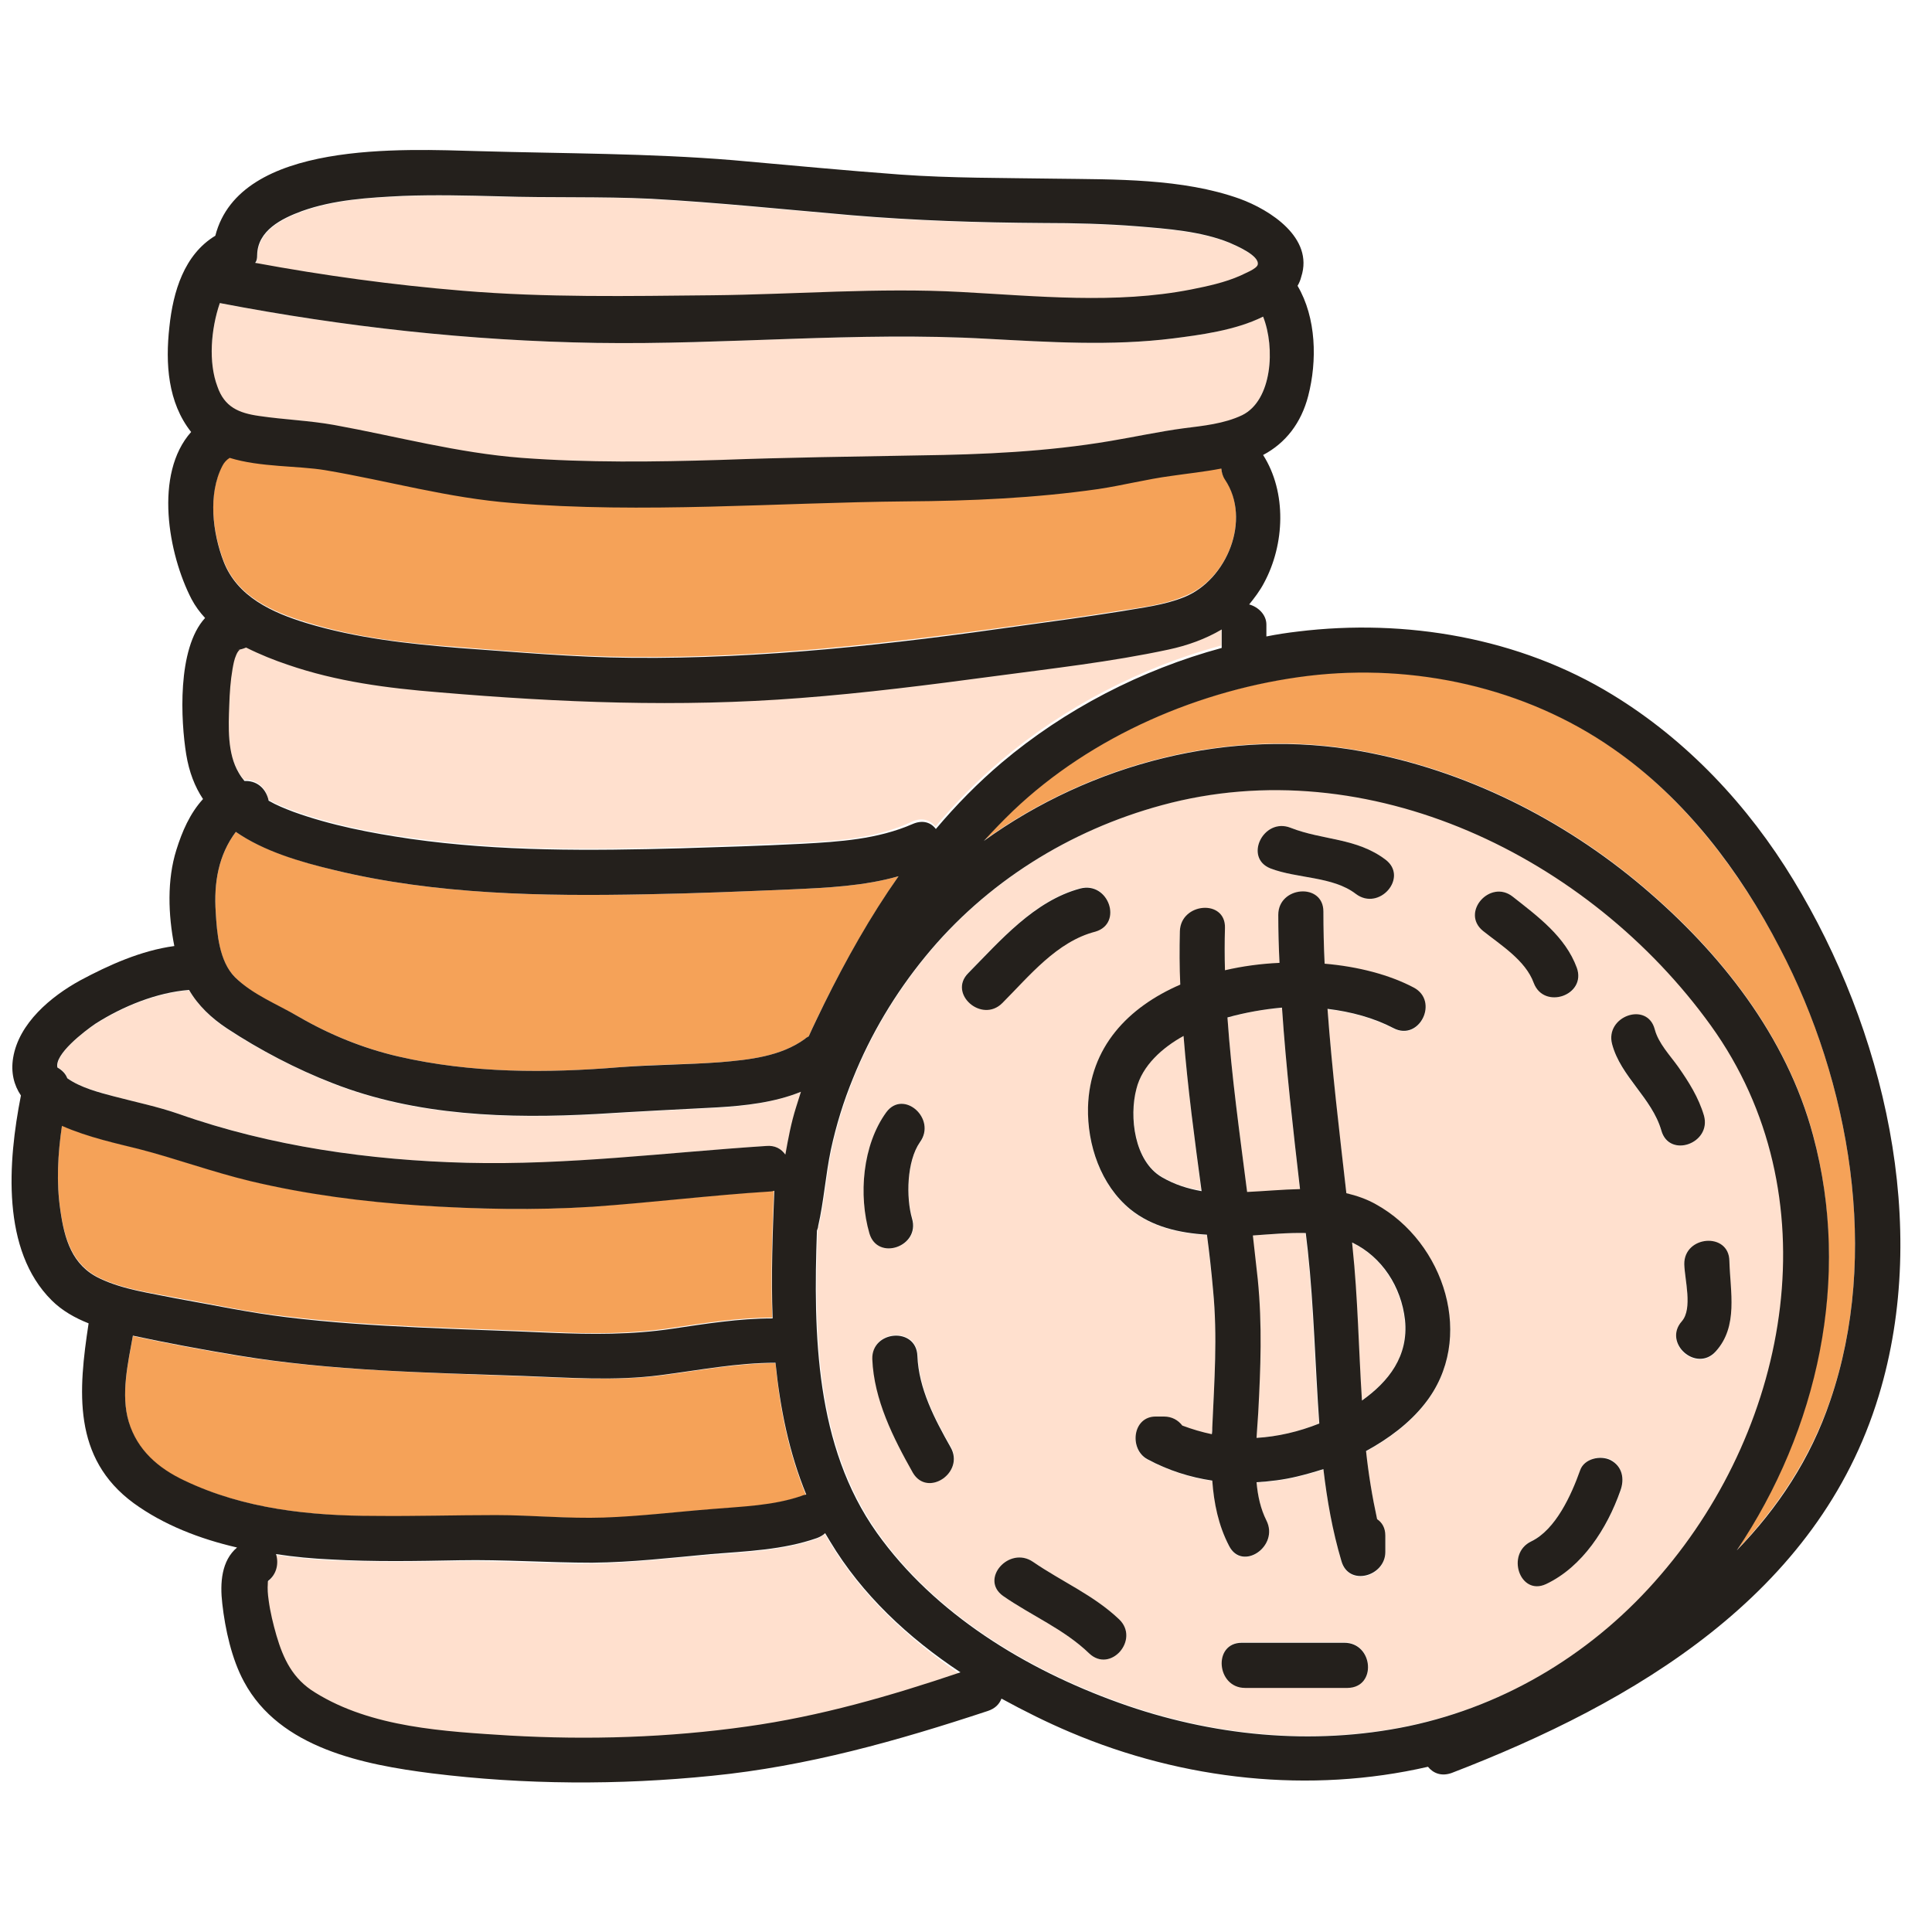
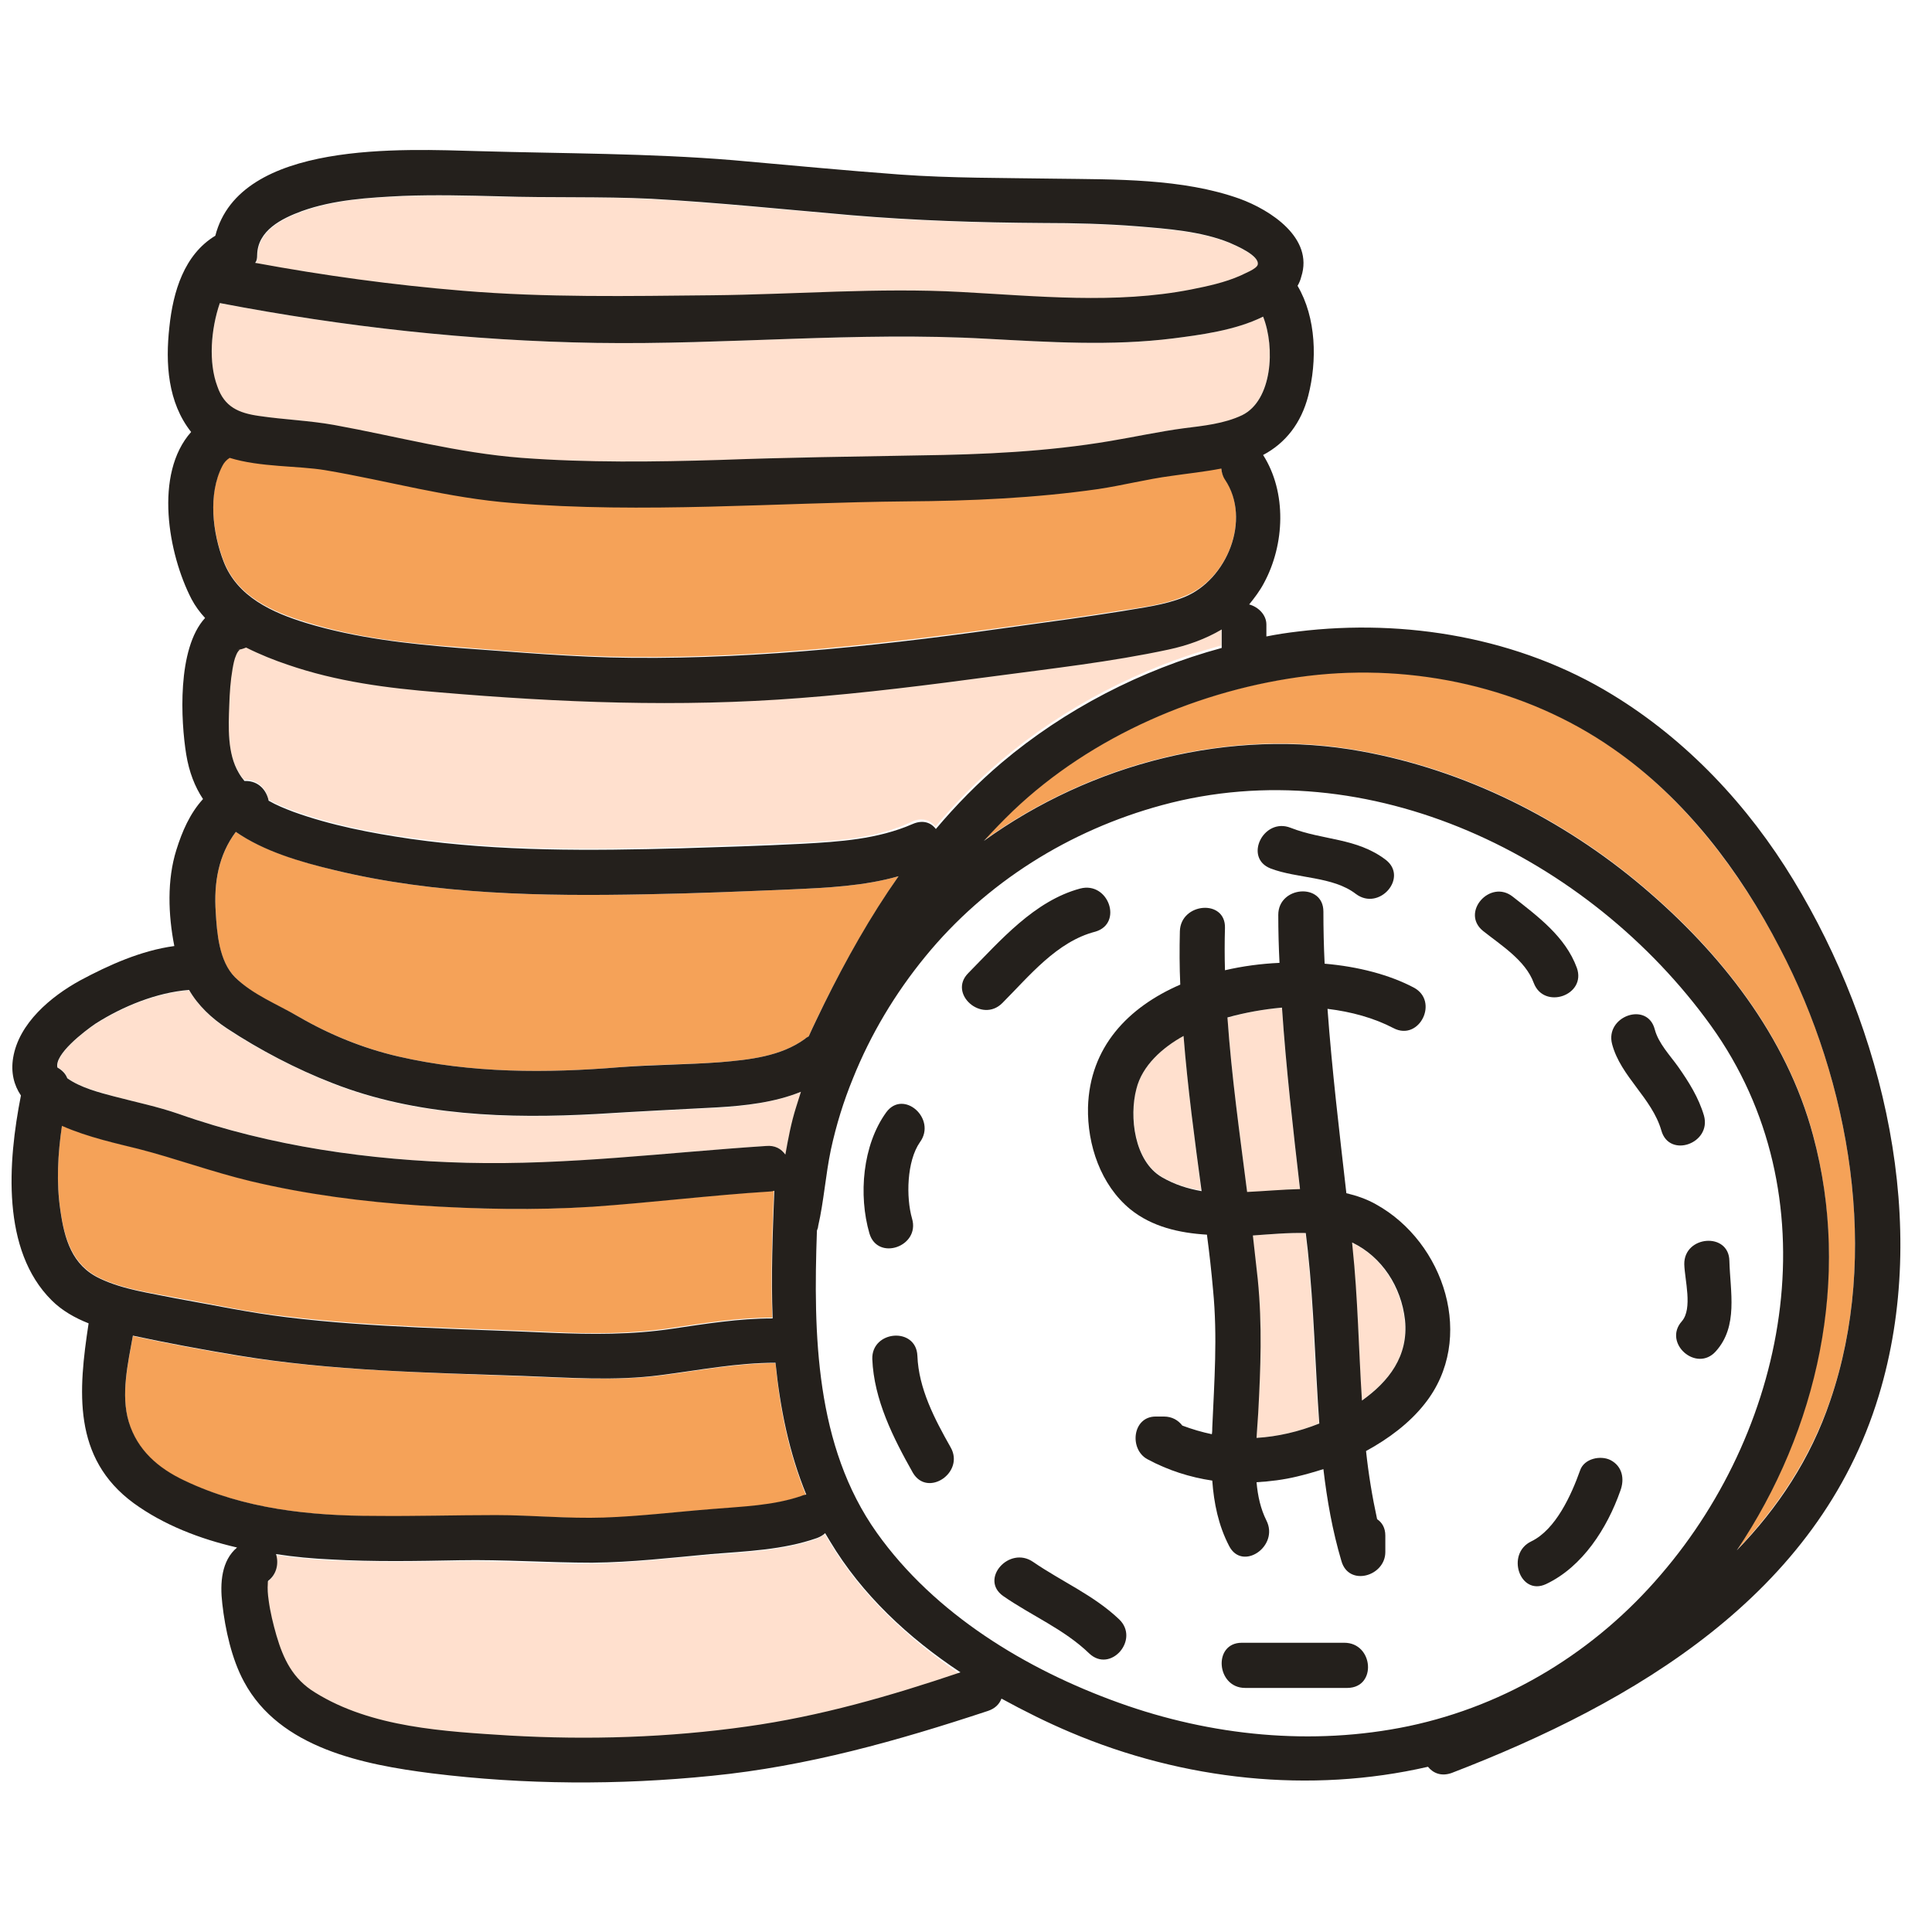
<svg xmlns="http://www.w3.org/2000/svg" width="375" viewBox="0 0 375 375" height="375" version="1.0">
  <path fill="#F5A258" d="M 150.527 264.59 C 143.043 264.59 135.723 266.023 128.316 266.98 C 119.242 268.098 110.41 267.461 101.336 267.141 C 82.867 266.422 64.32 266.105 46.094 263.156 C 39.328 262.039 32.48 260.766 25.793 259.332 C 24.84 264.672 23.406 270.805 25 276.066 C 26.672 281.566 30.73 285.07 35.824 287.461 C 47.367 292.883 60.18 294.234 72.758 294.316 C 80.559 294.395 88.359 294.156 96.16 294.156 C 103.164 294.156 110.09 294.793 117.094 294.633 C 124.258 294.395 131.262 293.52 138.348 292.961 C 144.078 292.562 150.047 292.324 155.539 290.41 C 155.859 290.332 156.098 290.25 156.418 290.172 C 153.074 281.965 151.32 273.355 150.527 264.59 Z M 150.289 231.039 C 150.047 231.121 149.73 231.199 149.41 231.199 C 137.949 231.918 126.488 233.352 115.023 234.148 C 103.883 234.945 92.656 234.707 81.516 233.91 C 70.449 233.191 59.465 231.758 48.719 229.207 C 41.078 227.375 33.992 224.746 26.828 222.91 C 22.93 221.957 17.039 220.68 12.023 218.449 C 11.227 223.867 10.91 229.367 11.707 234.785 C 12.5 240.363 14.016 245.543 19.426 248.094 C 24.043 250.246 29.059 250.883 33.992 251.84 C 41.156 253.113 48.242 254.707 55.484 255.504 C 72.52 257.578 89.711 257.738 106.828 258.535 C 114.867 258.934 122.508 258.934 130.469 257.738 C 136.914 256.781 143.363 255.746 149.891 255.746 C 149.57 247.457 149.891 239.168 150.207 231.039 C 150.289 231.039 150.289 231.039 150.289 231.039 Z M 150.289 231.039" />
  <path fill="#FFE0CE" d="M 139.223 215.023 C 131.422 215.422 123.703 215.82 115.902 216.297 C 98.707 217.254 80.797 216.695 64.559 210.32 C 57.555 207.531 50.391 203.863 44.102 199.723 C 41.078 197.73 38.531 195.258 36.699 192.23 C 30.41 192.707 23.805 195.418 18.551 198.766 C 16.32 200.199 10.512 204.742 11.227 207.211 C 12.102 207.691 12.742 208.328 13.137 209.285 C 15.605 211.117 19.426 211.992 22.133 212.789 C 26.352 213.984 30.648 214.781 34.789 216.219 C 52.621 222.512 71.883 225.223 90.746 225.699 C 110.25 226.258 129.352 223.707 148.773 222.434 C 150.527 222.355 151.719 223.07 152.516 224.105 C 153.074 221 153.629 217.969 154.586 214.941 C 154.902 213.906 155.223 212.949 155.539 211.914 C 150.367 213.984 144.637 214.703 139.223 215.023 Z M 161.035 299.336 C 160.715 298.777 160.398 298.301 160.078 297.742 C 159.68 298.141 159.121 298.461 158.484 298.699 C 151.879 301.008 144.797 301.25 137.871 301.809 C 130.227 302.445 122.586 303.402 114.867 303.48 C 106.27 303.559 97.672 302.922 89.074 303.004 C 80.719 303.16 72.441 303.242 64.082 302.844 C 60.66 302.684 57.078 302.363 53.496 301.809 C 54.051 303.559 53.652 305.711 51.984 306.988 C 51.984 307.145 51.902 307.305 51.902 307.465 C 51.902 308.582 51.984 309.617 52.062 310.73 C 52.379 313.043 52.938 315.273 53.574 317.586 C 54.93 322.207 56.758 326.031 61.059 328.664 C 72.121 335.438 86.289 336.234 98.867 337.031 C 114.23 337.988 129.672 337.43 144.875 335.277 C 159.121 333.285 172.656 329.379 186.266 324.918 C 176.238 317.984 167.164 309.617 161.035 299.336 Z M 229.727 200.996 C 225.668 203.309 221.766 206.734 220.574 211.277 C 219.219 216.695 220.176 225.301 225.508 228.41 C 227.898 229.844 230.523 230.641 233.148 231.039 C 231.875 221.078 230.523 211.117 229.727 200.996 Z M 238.723 47.191 C 233.148 44.957 226.703 44.48 220.812 44.004 C 214.684 43.523 208.555 43.363 202.504 43.363 C 190.086 43.285 177.75 42.887 165.332 41.852 C 152.355 40.734 139.461 39.379 126.488 38.664 C 116.695 38.105 106.828 38.426 97.035 38.184 C 90.746 38.027 84.539 37.785 78.25 38.105 C 71.723 38.344 64.879 38.824 58.668 41.055 C 54.77 42.488 50.07 44.801 49.992 49.582 C 49.992 50.219 49.832 50.777 49.676 51.254 C 62.969 53.645 76.418 55.559 89.953 56.672 C 106.191 58.027 122.188 57.711 138.426 57.551 C 154.508 57.391 170.586 56.035 186.664 56.914 C 201.469 57.711 216.672 59.305 231.32 56.434 C 234.582 55.797 237.926 55.078 240.949 53.727 C 241.586 53.484 244.215 52.449 244.293 51.574 C 244.531 49.66 239.996 47.75 238.723 47.191 Z M 245.168 61.457 C 239.676 64.164 232.594 65.043 227.738 65.68 C 215.719 67.191 203.617 66.395 191.598 65.758 C 166.285 64.324 141.055 66.953 115.742 66.555 C 91.227 66.156 66.789 63.449 42.668 58.824 C 40.918 63.926 40.441 70.379 42.113 75.082 C 43.547 79.066 46.25 80.262 50.23 80.82 C 55.086 81.457 59.941 81.617 64.797 82.574 C 76.977 84.805 88.68 88.074 101.176 88.949 C 113.992 89.906 126.965 89.746 139.781 89.348 C 152.676 88.949 165.492 88.711 178.387 88.473 C 190.723 88.23 203.223 87.754 215.398 85.68 C 220.176 84.883 224.871 83.77 229.648 83.211 C 233.469 82.734 237.527 82.414 241.031 80.66 C 246.922 77.711 247.559 67.512 245.168 61.457 Z M 226.703 125.848 C 215.559 128.238 204.098 129.512 192.793 131.027 C 180.297 132.699 167.801 134.293 155.223 135.25 C 131.742 137.082 108.496 136.125 85.098 134.133 C 75.227 133.258 65.277 132.062 55.805 128.797 C 53.176 127.918 50.391 126.801 47.684 125.449 C 47.207 125.688 46.648 125.848 45.934 125.926 C 46.887 125.848 46.25 125.688 45.773 126.883 C 45.457 127.758 45.215 128.715 45.059 129.594 C 44.66 131.902 44.422 134.293 44.422 136.605 C 44.34 140.828 44.023 146.008 46.25 149.754 C 46.57 150.312 46.969 150.871 47.367 151.348 C 47.445 151.348 47.523 151.348 47.605 151.348 C 50.152 151.348 51.742 153.18 52.062 155.172 C 53.574 156.051 55.168 156.688 56.84 157.324 C 64.16 159.953 71.961 161.547 79.602 162.586 C 96.957 165.055 114.547 164.977 132.059 164.418 C 139.859 164.18 147.66 163.859 155.539 163.539 C 162.945 163.223 170.266 162.664 177.031 159.477 C 178.941 158.602 180.535 159.156 181.57 160.434 C 185.469 155.812 189.688 151.508 194.387 147.523 C 206.562 137.242 221.449 129.512 237.051 125.289 L 237.051 121.703 C 233.945 123.773 230.523 125.051 226.703 125.848 Z M 226.703 125.848" />
  <path fill="#F5A258" d="M 237.766 92.934 C 237.289 92.215 237.051 91.5 237.051 90.781 C 233.867 91.34 230.602 91.738 227.34 92.215 C 222.562 92.855 217.945 94.129 213.172 94.766 C 200.832 96.52 188.414 97.078 175.996 97.156 C 150.527 97.395 124.895 99.547 99.504 97.477 C 87.086 96.441 75.383 93.172 63.125 91.102 C 57.871 90.223 50.469 90.543 44.578 88.711 C 44.023 89.109 43.465 89.668 43.148 90.305 C 40.359 95.801 41.238 103.215 43.387 108.793 C 46.012 115.727 52.777 118.754 59.625 120.824 C 69.176 123.773 79.125 124.891 89.074 125.605 C 100.219 126.484 111.441 127.441 122.668 127.52 C 147.98 127.758 173.133 124.809 198.207 121.305 C 204.652 120.426 211.102 119.551 217.469 118.516 C 221.609 117.879 225.984 117.398 229.887 115.727 C 238.164 112.539 242.941 100.824 237.766 92.934 Z M 153.711 172.625 C 144.238 173.023 134.844 173.422 125.371 173.582 C 105.234 173.98 84.617 173.66 64.879 168.879 C 58.113 167.207 51.188 165.133 45.773 161.469 C 42.43 165.93 41.477 171.27 41.875 177.09 C 42.113 181.152 42.512 186.652 45.613 189.68 C 49.117 193.188 53.734 194.941 57.953 197.332 C 64.004 200.836 70.527 203.465 77.297 205.059 C 91.465 208.328 106.031 208.328 120.438 207.133 C 126.887 206.574 133.332 206.652 139.781 206.176 C 145.434 205.699 151.562 205.059 156.258 201.633 C 156.496 201.473 156.734 201.316 156.973 201.156 C 157.93 199.004 158.965 196.852 160 194.781 C 164.219 186.254 168.992 177.887 174.406 170.074 C 167.719 171.988 160.637 172.309 153.711 172.625 Z M 153.711 172.625" />
  <path fill="#FFE0CE" d="M 248.832 195.656 C 245.168 195.895 241.586 196.535 238.246 197.57 C 239.039 208.887 240.633 220.203 242.066 231.52 C 245.488 231.359 248.91 231.039 252.332 230.961 C 250.98 219.164 249.629 207.449 248.832 195.656 Z M 248.832 195.656" />
-   <path fill="#FFE0CE" d="M 332.25 199.004 C 308.609 166.172 265.867 145.371 225.668 156.211 C 207.758 161.07 191.52 171.191 179.738 185.617 C 173.93 192.707 169.152 200.676 165.73 209.203 C 163.898 213.746 162.465 218.289 161.43 223.07 C 160.398 228.012 160.078 233.031 158.965 237.895 C 158.883 238.211 158.805 238.453 158.727 238.77 C 158.008 258.934 158.406 280.527 170.348 297.422 C 181.492 313.203 199.32 323.961 217.309 330.418 C 235.219 336.871 254.879 338.863 273.586 334.957 C 292.848 330.895 309.883 320.375 322.621 305.551 C 347.691 276.305 355.812 231.758 332.25 199.004 Z M 250.504 160.672 C 256.789 163.141 263.316 162.586 268.969 166.887 C 273.508 170.316 267.695 176.848 263.16 173.504 C 258.703 170.074 251.777 170.555 246.602 168.562 C 241.348 166.488 245.25 158.68 250.504 160.672 Z M 172.02 215.898 C 175.281 211.355 181.887 217.172 178.625 221.715 C 175.996 225.301 175.84 232.395 177.113 236.539 C 178.703 241.957 170.426 244.828 168.836 239.406 C 166.605 231.996 167.48 222.273 172.02 215.898 Z M 177.273 285.789 C 173.449 279.016 169.629 271.684 169.391 263.715 C 169.152 258.055 177.91 257.418 178.148 263.078 C 178.387 269.453 181.492 275.43 184.594 280.848 C 187.301 285.789 180.059 290.73 177.273 285.789 Z M 187.938 188.805 C 194.227 182.508 200.754 174.777 209.668 172.387 C 215.082 170.953 218.027 179.238 212.535 180.676 C 205.133 182.668 199.719 189.281 194.465 194.539 C 190.566 198.605 183.957 192.867 187.938 188.805 Z M 211.418 320.934 C 206.562 316.23 200.195 313.602 194.703 309.777 C 190.086 306.59 195.898 299.973 200.516 303.16 C 206.086 306.988 212.297 309.617 217.23 314.316 C 221.289 318.223 215.559 324.836 211.418 320.934 Z M 261.648 327.547 L 241.746 327.547 C 236.094 327.547 235.457 318.781 241.109 318.781 L 261.008 318.781 C 266.582 318.859 267.297 327.547 261.648 327.547 Z M 276.531 272.559 C 273.586 276.305 269.527 279.332 265.148 281.723 C 265.625 286.188 266.344 290.57 267.297 294.953 C 268.254 295.59 268.891 296.625 268.891 298.141 L 268.891 301.328 C 268.891 306.031 261.887 308.184 260.371 303.082 C 258.703 297.266 257.586 291.289 256.871 285.23 C 255.199 285.789 253.449 286.266 251.777 286.664 C 249.148 287.301 246.523 287.621 243.895 287.781 C 244.133 290.41 244.691 292.961 245.805 295.191 C 248.352 300.133 241.109 305.152 238.562 300.133 C 236.574 296.148 235.695 291.844 235.301 287.461 C 230.922 286.824 226.703 285.391 222.723 283.316 C 219.141 281.406 219.777 275.031 224.316 275.031 L 225.906 275.031 C 227.578 275.031 228.773 275.746 229.488 276.785 C 231.32 277.582 233.23 278.059 235.219 278.457 C 235.219 278.059 235.219 277.582 235.301 277.184 C 235.695 268.098 236.336 259.488 235.457 250.484 C 235.141 246.898 234.664 243.312 234.266 239.727 C 228.93 239.406 223.598 238.211 219.379 234.785 C 213.648 230.082 211.023 222.273 211.18 215.023 C 211.5 203.309 218.98 195.496 229.09 191.195 C 229.012 187.766 228.93 184.34 229.012 180.836 C 229.172 175.254 237.848 174.539 237.766 180.195 C 237.688 182.906 237.688 185.695 237.766 188.406 C 241.191 187.609 244.773 187.129 248.352 186.969 C 248.195 183.863 248.113 180.754 248.113 177.645 C 248.113 171.988 256.789 171.352 256.871 177.008 C 256.871 180.355 256.949 183.781 257.109 187.129 C 263.559 187.688 269.605 189.281 274.383 191.75 C 279.398 194.383 275.496 202.27 270.48 199.641 C 266.582 197.648 262.203 196.375 257.668 195.895 C 258.543 207.852 259.895 219.723 261.328 231.676 C 263.316 232.156 265.227 232.793 267.059 233.828 C 280.352 241.082 286.562 259.887 276.531 272.559 Z M 293.645 174.059 C 298.5 177.887 303.836 181.789 306.062 187.848 C 308.055 193.188 299.773 196.055 297.785 190.715 C 296.191 186.332 291.418 183.383 287.914 180.594 C 283.457 177.168 289.266 170.555 293.645 174.059 Z M 314.578 289.297 C 312.031 296.547 307.258 304.039 300.172 307.387 C 295.078 309.855 292.211 301.488 297.309 299.098 C 302.082 296.785 305.109 290.012 306.777 285.309 C 307.574 283.078 310.68 282.363 312.668 283.316 C 314.898 284.594 315.375 287.062 314.578 289.297 Z M 322.461 219.484 C 320.629 213.188 314.578 209.047 312.91 202.75 C 311.477 197.332 319.754 194.383 321.188 199.879 C 321.902 202.59 324.133 204.902 325.723 207.133 C 327.793 210.082 329.703 213.109 330.738 216.617 C 332.25 221.957 323.973 224.902 322.461 219.484 Z M 326.441 256.543 C 328.668 254.07 326.996 248.492 326.918 245.465 C 326.84 239.805 335.594 239.168 335.672 244.828 C 335.754 250.805 337.344 257.418 332.969 262.438 C 329.305 266.582 322.699 260.844 326.441 256.543 Z M 326.441 256.543" />
  <path fill="#F5A258" d="M 345.465 183.941 C 337.586 168.961 326.996 155.016 313.066 145.211 C 296.035 133.336 274.461 128.637 253.926 131.105 C 233.148 133.656 211.898 142.742 196.613 157.324 C 194.625 159.156 192.793 161.148 190.961 163.141 C 211.816 148.082 238.883 141.066 264.352 145.77 C 284.41 149.434 303.355 158.918 318.879 172.066 C 333.922 184.82 346.738 200.996 351.91 220.281 C 359.316 248.016 352.789 277.422 337.105 300.852 C 344.988 292.641 351.355 283.078 355.254 271.762 C 364.965 243.551 359.074 210 345.465 183.941 Z M 345.465 183.941" />
  <path fill="#FFE0CE" d="M 272.633 256.223 C 271.914 249.848 268.172 243.949 262.363 241.16 C 262.363 241.48 262.441 241.719 262.441 242.039 C 263.477 251.84 263.715 261.801 264.273 271.844 C 269.527 268.176 273.426 263.234 272.633 256.223 Z M 243.895 279.094 C 248.035 278.855 252.094 277.898 255.996 276.305 C 255.121 265.148 254.961 253.832 253.766 242.754 C 253.605 241.641 253.527 240.445 253.367 239.328 C 249.945 239.25 246.523 239.566 243.102 239.805 C 243.418 242.676 243.738 245.465 244.055 248.332 C 244.93 257.18 244.613 265.469 244.133 274.312 C 244.055 275.828 243.977 277.422 243.895 279.094 Z M 243.895 279.094" />
  <path fill="#24201C" d="M 267.059 233.75 C 265.227 232.715 263.316 232.074 261.328 231.598 C 259.977 219.723 258.543 207.77 257.668 195.816 C 262.285 196.375 266.66 197.57 270.48 199.562 C 275.496 202.191 279.398 194.301 274.383 191.672 C 269.688 189.203 263.637 187.609 257.109 187.051 C 256.949 183.703 256.871 180.277 256.871 176.93 C 256.871 171.27 248.113 171.988 248.113 177.566 C 248.113 180.676 248.195 183.781 248.352 186.891 C 244.773 187.051 241.191 187.527 237.766 188.324 C 237.688 185.617 237.688 182.828 237.766 180.117 C 237.926 174.457 229.172 175.176 229.012 180.754 C 228.93 184.18 228.93 187.688 229.09 191.113 C 218.98 195.496 211.5 203.227 211.18 214.941 C 211.023 222.195 213.648 230.004 219.379 234.707 C 223.598 238.133 228.93 239.328 234.266 239.648 C 234.742 243.234 235.141 246.82 235.457 250.406 C 236.336 259.488 235.695 268.098 235.301 277.102 C 235.301 277.5 235.301 277.898 235.219 278.379 C 233.309 277.98 231.398 277.422 229.488 276.703 C 228.691 275.668 227.5 274.949 225.906 274.949 L 224.316 274.949 C 219.777 274.949 219.141 281.324 222.723 283.238 C 226.703 285.391 231 286.746 235.301 287.383 C 235.617 291.766 236.492 296.07 238.562 300.055 C 241.109 305.074 248.352 300.133 245.805 295.113 C 244.691 292.883 244.133 290.41 243.895 287.699 C 246.523 287.543 249.148 287.223 251.777 286.586 C 253.449 286.188 255.121 285.707 256.871 285.152 C 257.586 291.207 258.621 297.105 260.371 303.004 C 261.805 308.023 268.891 305.949 268.891 301.25 L 268.891 298.062 C 268.891 296.547 268.254 295.512 267.297 294.875 C 266.344 290.492 265.625 286.105 265.148 281.645 C 269.527 279.254 273.586 276.227 276.531 272.48 C 286.562 259.887 280.352 241.082 267.059 233.75 Z M 225.508 228.488 C 220.176 225.383 219.141 216.773 220.574 211.355 C 221.688 206.812 225.668 203.309 229.727 201.074 C 230.523 211.117 231.875 221.16 233.23 231.199 C 230.523 230.723 227.977 229.926 225.508 228.488 Z M 238.246 197.488 C 241.668 196.535 245.25 195.895 248.832 195.578 C 249.629 207.371 250.98 219.086 252.332 230.801 C 248.91 230.879 245.488 231.199 242.066 231.359 C 240.633 220.121 239.039 208.887 238.246 197.488 Z M 243.895 279.094 C 243.977 277.422 244.133 275.828 244.215 274.312 C 244.691 265.469 245.012 257.18 244.133 248.332 C 243.816 245.465 243.496 242.676 243.18 239.805 C 246.523 239.566 250.023 239.25 253.449 239.328 C 253.605 240.445 253.688 241.641 253.848 242.754 C 255.039 253.832 255.277 265.148 256.074 276.305 C 252.094 277.898 247.957 278.855 243.895 279.094 Z M 264.352 271.844 C 263.715 261.883 263.559 251.84 262.523 242.039 C 262.523 241.719 262.441 241.48 262.441 241.16 C 268.254 243.949 271.996 249.77 272.711 256.223 C 273.426 263.234 269.527 268.176 264.352 271.844 Z M 264.352 271.844" />
  <path fill="#24201C" d="M 348.09 170.793 C 339.336 156.367 327.477 143.699 312.988 134.852 C 294.918 123.773 272.789 120.027 251.934 122.578 C 249.867 122.816 247.797 123.137 245.805 123.535 L 245.805 121.223 C 245.805 119.312 244.215 117.797 242.465 117.32 C 243.496 116.043 244.531 114.691 245.328 113.176 C 249.387 105.684 249.785 95.562 245.168 88.312 C 249.547 86 252.57 82.094 253.926 76.836 C 255.676 70.062 255.516 61.695 251.855 55.477 C 252.176 54.922 252.414 54.363 252.57 53.727 C 255.039 46.152 246.523 40.734 240.633 38.582 C 229.488 34.598 216.434 34.84 204.734 34.68 C 194.703 34.52 184.676 34.598 174.723 33.883 C 163.898 33.086 153.152 32.047 142.328 31.094 C 125.93 29.738 109.531 29.816 93.055 29.34 C 78.328 28.941 46.57 27.188 41.793 45.754 C 35.746 49.422 33.594 56.594 32.879 63.449 C 32.082 70.539 32.559 78.109 37.098 83.848 C 29.855 91.977 32.641 107.516 37.176 116.285 C 37.895 117.637 38.77 118.832 39.805 119.949 C 34.312 125.926 35.109 140.031 36.141 146.406 C 36.699 149.832 37.812 152.703 39.406 155.094 C 36.859 157.883 35.348 161.391 34.23 164.977 C 32.402 170.793 32.641 177.566 33.836 183.625 C 27.387 184.5 21.18 187.289 15.527 190.316 C 9.875 193.426 3.664 198.605 2.551 205.301 C 2.074 208.168 2.711 210.641 4.062 212.633 C 1.516 225.543 0.242 242.676 10.035 252.398 C 12.023 254.391 14.57 255.824 17.199 256.859 C 15.207 269.93 14.016 283 25.953 291.766 C 31.766 295.988 38.77 298.699 46.012 300.371 C 42.988 302.922 42.668 307.227 43.148 311.289 C 43.703 316.23 44.977 322.047 47.367 326.43 C 54.289 339.34 70.609 342.531 83.82 344.203 C 101.812 346.434 120.121 346.516 138.188 344.68 C 156.656 342.848 174.168 337.906 191.758 332.09 C 193.191 331.613 193.988 330.734 194.387 329.699 C 198.762 332.09 203.223 334.32 207.758 336.234 C 229.727 345.559 254.324 348.188 277.168 342.93 C 278.203 344.203 279.797 344.84 281.785 344.125 C 317.207 330.496 352.945 309.535 364.648 270.965 C 374.758 237.812 365.684 199.723 348.09 170.793 Z M 49.914 49.5 C 49.992 44.719 54.688 42.41 58.59 40.973 C 64.797 38.742 71.645 38.344 78.172 38.027 C 84.461 37.785 90.668 37.945 96.957 38.105 C 106.746 38.426 116.617 38.105 126.406 38.582 C 139.383 39.301 152.355 40.656 165.254 41.77 C 177.668 42.809 189.93 43.207 202.426 43.285 C 208.555 43.285 214.684 43.445 220.734 43.922 C 226.621 44.402 233.148 44.879 238.641 47.109 C 239.914 47.668 244.453 49.582 244.133 51.336 C 243.977 52.211 241.348 53.168 240.793 53.484 C 237.766 54.84 234.344 55.559 231.16 56.195 C 216.516 59.062 201.309 57.469 186.504 56.672 C 170.426 55.797 154.348 57.152 138.27 57.312 C 122.031 57.469 106.031 57.789 89.793 56.434 C 76.262 55.32 62.887 53.484 49.516 51.016 C 49.832 50.695 49.914 50.141 49.914 49.5 Z M 42.668 58.824 C 66.789 63.449 91.227 66.156 115.742 66.555 C 141.055 66.953 166.285 64.324 191.598 65.758 C 203.617 66.395 215.719 67.191 227.738 65.68 C 232.672 65.043 239.758 64.164 245.168 61.457 C 247.559 67.512 246.922 77.711 241.109 80.582 C 237.609 82.254 233.547 82.652 229.727 83.133 C 224.953 83.77 220.254 84.805 215.48 85.602 C 203.223 87.676 190.805 88.23 178.465 88.391 C 165.57 88.629 152.754 88.789 139.859 89.27 C 126.965 89.668 114.07 89.824 101.254 88.871 C 88.836 87.914 77.137 84.727 64.879 82.492 C 60.023 81.617 55.168 81.457 50.312 80.742 C 46.332 80.184 43.547 78.988 42.191 75.004 C 40.441 70.379 40.918 63.926 42.668 58.824 Z M 155.621 163.781 C 147.82 164.18 140.02 164.418 132.141 164.656 C 114.629 165.133 97.035 165.293 79.684 162.824 C 72.043 161.707 64.16 160.195 56.918 157.562 C 55.246 156.926 53.652 156.289 52.141 155.414 C 51.742 153.418 50.23 151.586 47.684 151.586 C 47.605 151.586 47.523 151.586 47.445 151.586 C 47.047 151.109 46.648 150.551 46.332 149.992 C 44.102 146.246 44.34 141.066 44.5 136.844 C 44.578 134.453 44.738 132.141 45.137 129.832 C 45.297 128.953 45.457 128 45.852 127.121 C 46.332 125.926 46.969 126.086 46.012 126.164 C 46.648 126.086 47.207 125.926 47.766 125.688 C 50.469 127.043 53.258 128.156 55.883 129.035 C 65.355 132.301 75.227 133.578 85.176 134.375 C 108.578 136.367 131.82 137.32 155.301 135.488 C 167.879 134.531 180.375 132.938 192.871 131.266 C 204.176 129.75 215.637 128.477 226.781 126.086 C 230.523 125.289 234.027 124.012 237.129 122.18 L 237.129 125.766 C 221.527 129.992 206.645 137.719 194.465 148 C 189.848 151.906 185.551 156.289 181.648 160.91 C 180.695 159.637 179.102 159.078 177.113 159.953 C 170.348 162.902 162.945 163.383 155.621 163.781 Z M 174.406 170.074 C 168.914 177.887 164.219 186.254 160 194.781 C 158.965 196.934 157.93 199.004 156.973 201.156 C 156.734 201.316 156.496 201.395 156.258 201.633 C 151.562 205.059 145.434 205.699 139.781 206.176 C 133.332 206.652 126.887 206.652 120.438 207.133 C 106.031 208.328 91.465 208.328 77.297 205.059 C 70.449 203.465 64.004 200.836 57.953 197.332 C 53.734 194.859 49.117 193.105 45.613 189.68 C 42.512 186.57 42.113 181.074 41.875 177.09 C 41.477 171.27 42.43 165.93 45.773 161.469 C 51.188 165.215 58.191 167.285 64.879 168.879 C 84.617 173.66 105.234 173.98 125.371 173.582 C 134.844 173.422 144.238 173.023 153.711 172.625 C 160.637 172.309 167.719 171.988 174.406 170.074 Z M 229.887 115.887 C 225.984 117.48 221.609 117.957 217.469 118.676 C 211.023 119.711 204.574 120.586 198.207 121.465 C 173.211 125.051 147.98 127.918 122.668 127.68 C 111.441 127.602 100.219 126.562 89.074 125.766 C 79.125 124.969 69.176 123.855 59.625 120.984 C 52.777 118.914 46.012 115.805 43.387 108.953 C 41.238 103.375 40.359 95.883 43.148 90.465 C 43.465 89.824 43.941 89.27 44.578 88.871 C 50.469 90.703 57.871 90.383 63.125 91.262 C 75.383 93.332 87.008 96.68 99.504 97.637 C 124.977 99.707 150.527 97.555 175.996 97.316 C 188.414 97.238 200.914 96.68 213.172 94.926 C 217.945 94.207 222.562 93.012 227.34 92.375 C 230.602 91.898 233.785 91.578 237.051 90.941 C 237.129 91.66 237.289 92.375 237.766 93.094 C 242.941 100.824 238.164 112.539 229.887 115.887 Z M 18.551 198.684 C 23.805 195.34 30.41 192.629 36.699 192.148 C 38.449 195.18 41.078 197.648 44.102 199.641 C 50.391 203.785 57.555 207.531 64.559 210.242 C 80.797 216.617 98.707 217.172 115.902 216.219 C 123.703 215.738 131.422 215.34 139.223 214.941 C 144.637 214.625 150.367 213.984 155.461 211.914 C 155.145 212.871 154.824 213.906 154.508 214.941 C 153.551 217.969 152.992 221 152.438 224.105 C 151.641 222.992 150.445 222.273 148.695 222.434 C 129.273 223.707 110.168 226.18 90.668 225.699 C 71.805 225.223 52.539 222.512 34.711 216.219 C 30.57 214.781 26.273 213.906 22.055 212.789 C 19.348 212.074 15.605 211.117 13.059 209.285 C 12.742 208.406 12.023 207.691 11.148 207.211 C 10.512 204.66 16.32 200.199 18.551 198.684 Z M 19.426 248.176 C 13.934 245.625 12.5 240.445 11.707 234.863 C 10.91 229.445 11.227 223.949 12.023 218.527 C 17.039 220.758 23.008 222.035 26.828 222.992 C 33.992 224.824 41.078 227.453 48.719 229.285 C 59.465 231.836 70.527 233.27 81.516 233.988 C 92.656 234.707 103.883 234.945 115.023 234.227 C 126.488 233.43 137.949 231.996 149.41 231.277 C 149.73 231.277 150.047 231.199 150.289 231.121 C 150.289 231.121 150.289 231.199 150.289 231.199 C 149.969 239.328 149.652 247.617 149.969 255.902 C 143.441 255.902 136.996 256.941 130.547 257.895 C 122.586 259.09 114.945 259.012 106.906 258.691 C 89.793 257.895 72.598 257.738 55.566 255.664 C 48.32 254.789 41.238 253.273 34.074 252 C 29.059 250.965 23.965 250.324 19.426 248.176 Z M 35.824 287.383 C 30.73 284.992 26.672 281.484 25 275.988 C 23.406 270.727 24.84 264.59 25.793 259.25 C 32.48 260.684 39.328 261.961 46.094 263.078 C 64.32 266.105 82.945 266.422 101.336 267.062 C 110.41 267.379 119.242 268.098 128.316 266.902 C 135.723 265.945 143.043 264.512 150.527 264.512 C 151.402 273.277 153.152 281.965 156.496 290.094 C 156.18 290.172 155.938 290.172 155.621 290.332 C 150.129 292.242 144.16 292.402 138.426 292.883 C 131.344 293.438 124.258 294.316 117.176 294.555 C 110.168 294.793 103.246 294.078 96.238 294.078 C 88.438 294.078 80.637 294.316 72.836 294.234 C 60.18 294.234 47.367 292.883 35.824 287.383 Z M 144.953 335.117 C 129.75 337.27 114.23 337.746 98.945 336.871 C 86.289 336.074 72.121 335.355 61.137 328.504 C 56.84 325.875 55.008 322.047 53.652 317.426 C 53.016 315.195 52.461 312.965 52.141 310.574 C 51.984 309.457 51.902 308.422 51.984 307.305 C 51.984 307.066 51.984 306.906 52.062 306.828 C 53.734 305.551 54.133 303.402 53.574 301.648 C 57.156 302.207 60.738 302.523 64.16 302.684 C 72.52 303.16 80.797 303.004 89.156 302.844 C 97.754 302.684 106.348 303.32 114.945 303.32 C 122.668 303.242 130.227 302.363 137.949 301.648 C 144.875 301.09 151.961 300.852 158.566 298.539 C 159.203 298.301 159.758 297.98 160.156 297.582 C 160.477 298.141 160.793 298.617 161.113 299.176 C 167.32 309.535 176.316 317.906 186.426 324.598 C 172.734 329.223 159.203 333.125 144.953 335.117 Z M 273.426 335.039 C 254.723 338.941 235.059 336.949 217.152 330.496 C 199.16 324.039 181.41 313.281 170.188 297.504 C 158.246 280.688 157.848 259.012 158.566 238.852 C 158.645 238.609 158.805 238.293 158.805 237.973 C 159.918 233.113 160.238 228.09 161.273 223.152 C 162.309 218.367 163.738 213.746 165.57 209.285 C 168.992 200.758 173.77 192.789 179.578 185.695 C 191.359 171.27 207.598 161.148 225.508 156.289 C 265.625 145.371 308.449 166.25 332.09 199.082 C 355.652 231.836 347.535 276.387 322.379 305.633 C 309.723 320.453 292.691 330.973 273.426 335.039 Z M 355.254 271.844 C 351.434 283.16 345.066 292.723 337.105 300.93 C 352.867 277.5 359.395 248.094 351.91 220.359 C 346.738 201.074 333.922 184.898 318.879 172.148 C 303.355 159 284.41 149.516 264.352 145.848 C 238.883 141.148 211.816 148.16 190.961 163.223 C 192.793 161.23 194.625 159.316 196.613 157.406 C 211.898 142.82 233.07 133.734 253.926 131.188 C 274.461 128.715 296.035 133.418 313.066 145.293 C 327.078 155.016 337.664 168.961 345.465 184.023 C 359.074 210 364.965 243.551 355.254 271.844 Z M 355.254 271.844" />
  <path fill="#24201C" d="M 330.738 216.535 C 329.703 213.031 327.793 210 325.723 207.051 C 324.133 204.82 321.902 202.512 321.188 199.801 C 319.754 194.301 311.477 197.25 312.91 202.668 C 314.578 208.965 320.629 213.109 322.461 219.406 C 323.973 224.902 332.25 221.957 330.738 216.535 Z M 335.672 244.746 C 335.594 239.09 326.84 239.805 326.918 245.383 C 326.996 248.414 328.59 253.992 326.441 256.461 C 322.699 260.684 329.305 266.504 333.047 262.281 C 337.426 257.418 335.832 250.723 335.672 244.746 Z M 172.02 215.898 C 167.402 222.273 166.605 231.996 168.754 239.406 C 170.348 244.828 178.625 241.957 177.031 236.539 C 175.84 232.395 175.996 225.383 178.547 221.715 C 181.887 217.172 175.359 211.355 172.02 215.898 Z M 184.516 280.926 C 181.41 275.43 178.305 269.531 178.066 263.156 C 177.828 257.496 169.152 258.215 169.312 263.793 C 169.629 271.684 173.371 279.094 177.191 285.867 C 180.059 290.73 187.301 285.789 184.516 280.926 Z M 217.23 314.316 C 212.297 309.617 206.086 306.988 200.516 303.16 C 195.898 299.973 190.086 306.508 194.703 309.777 C 200.195 313.602 206.562 316.23 211.418 320.934 C 215.559 324.836 221.289 318.223 217.23 314.316 Z M 260.93 318.859 L 241.031 318.859 C 235.379 318.859 236.094 327.625 241.668 327.625 L 261.566 327.625 C 267.297 327.547 266.582 318.859 260.93 318.859 Z M 312.59 283.398 C 310.68 282.441 307.496 283.078 306.699 285.391 C 305.027 290.094 302.004 296.867 297.227 299.176 C 292.211 301.566 295 309.855 300.094 307.465 C 307.176 304.117 311.953 296.625 314.5 289.375 C 315.375 287.062 314.898 284.594 312.59 283.398 Z M 209.668 172.465 C 200.754 174.855 194.148 182.586 187.938 188.883 C 183.957 192.867 190.566 198.684 194.543 194.699 C 199.797 189.441 205.133 182.746 212.613 180.832 C 218.027 179.238 215.16 171.031 209.668 172.465 Z M 268.969 166.887 C 263.316 162.586 256.789 163.141 250.504 160.672 C 245.25 158.602 241.348 166.488 246.602 168.562 C 251.777 170.555 258.703 170.074 263.16 173.504 C 267.695 176.93 273.426 170.316 268.969 166.887 Z M 306.062 187.848 C 303.836 181.789 298.5 177.887 293.645 174.059 C 289.266 170.555 283.457 177.09 287.836 180.676 C 291.336 183.465 296.113 186.414 297.703 190.797 C 299.695 196.055 307.973 193.188 306.062 187.848 Z M 306.062 187.848" />
</svg>